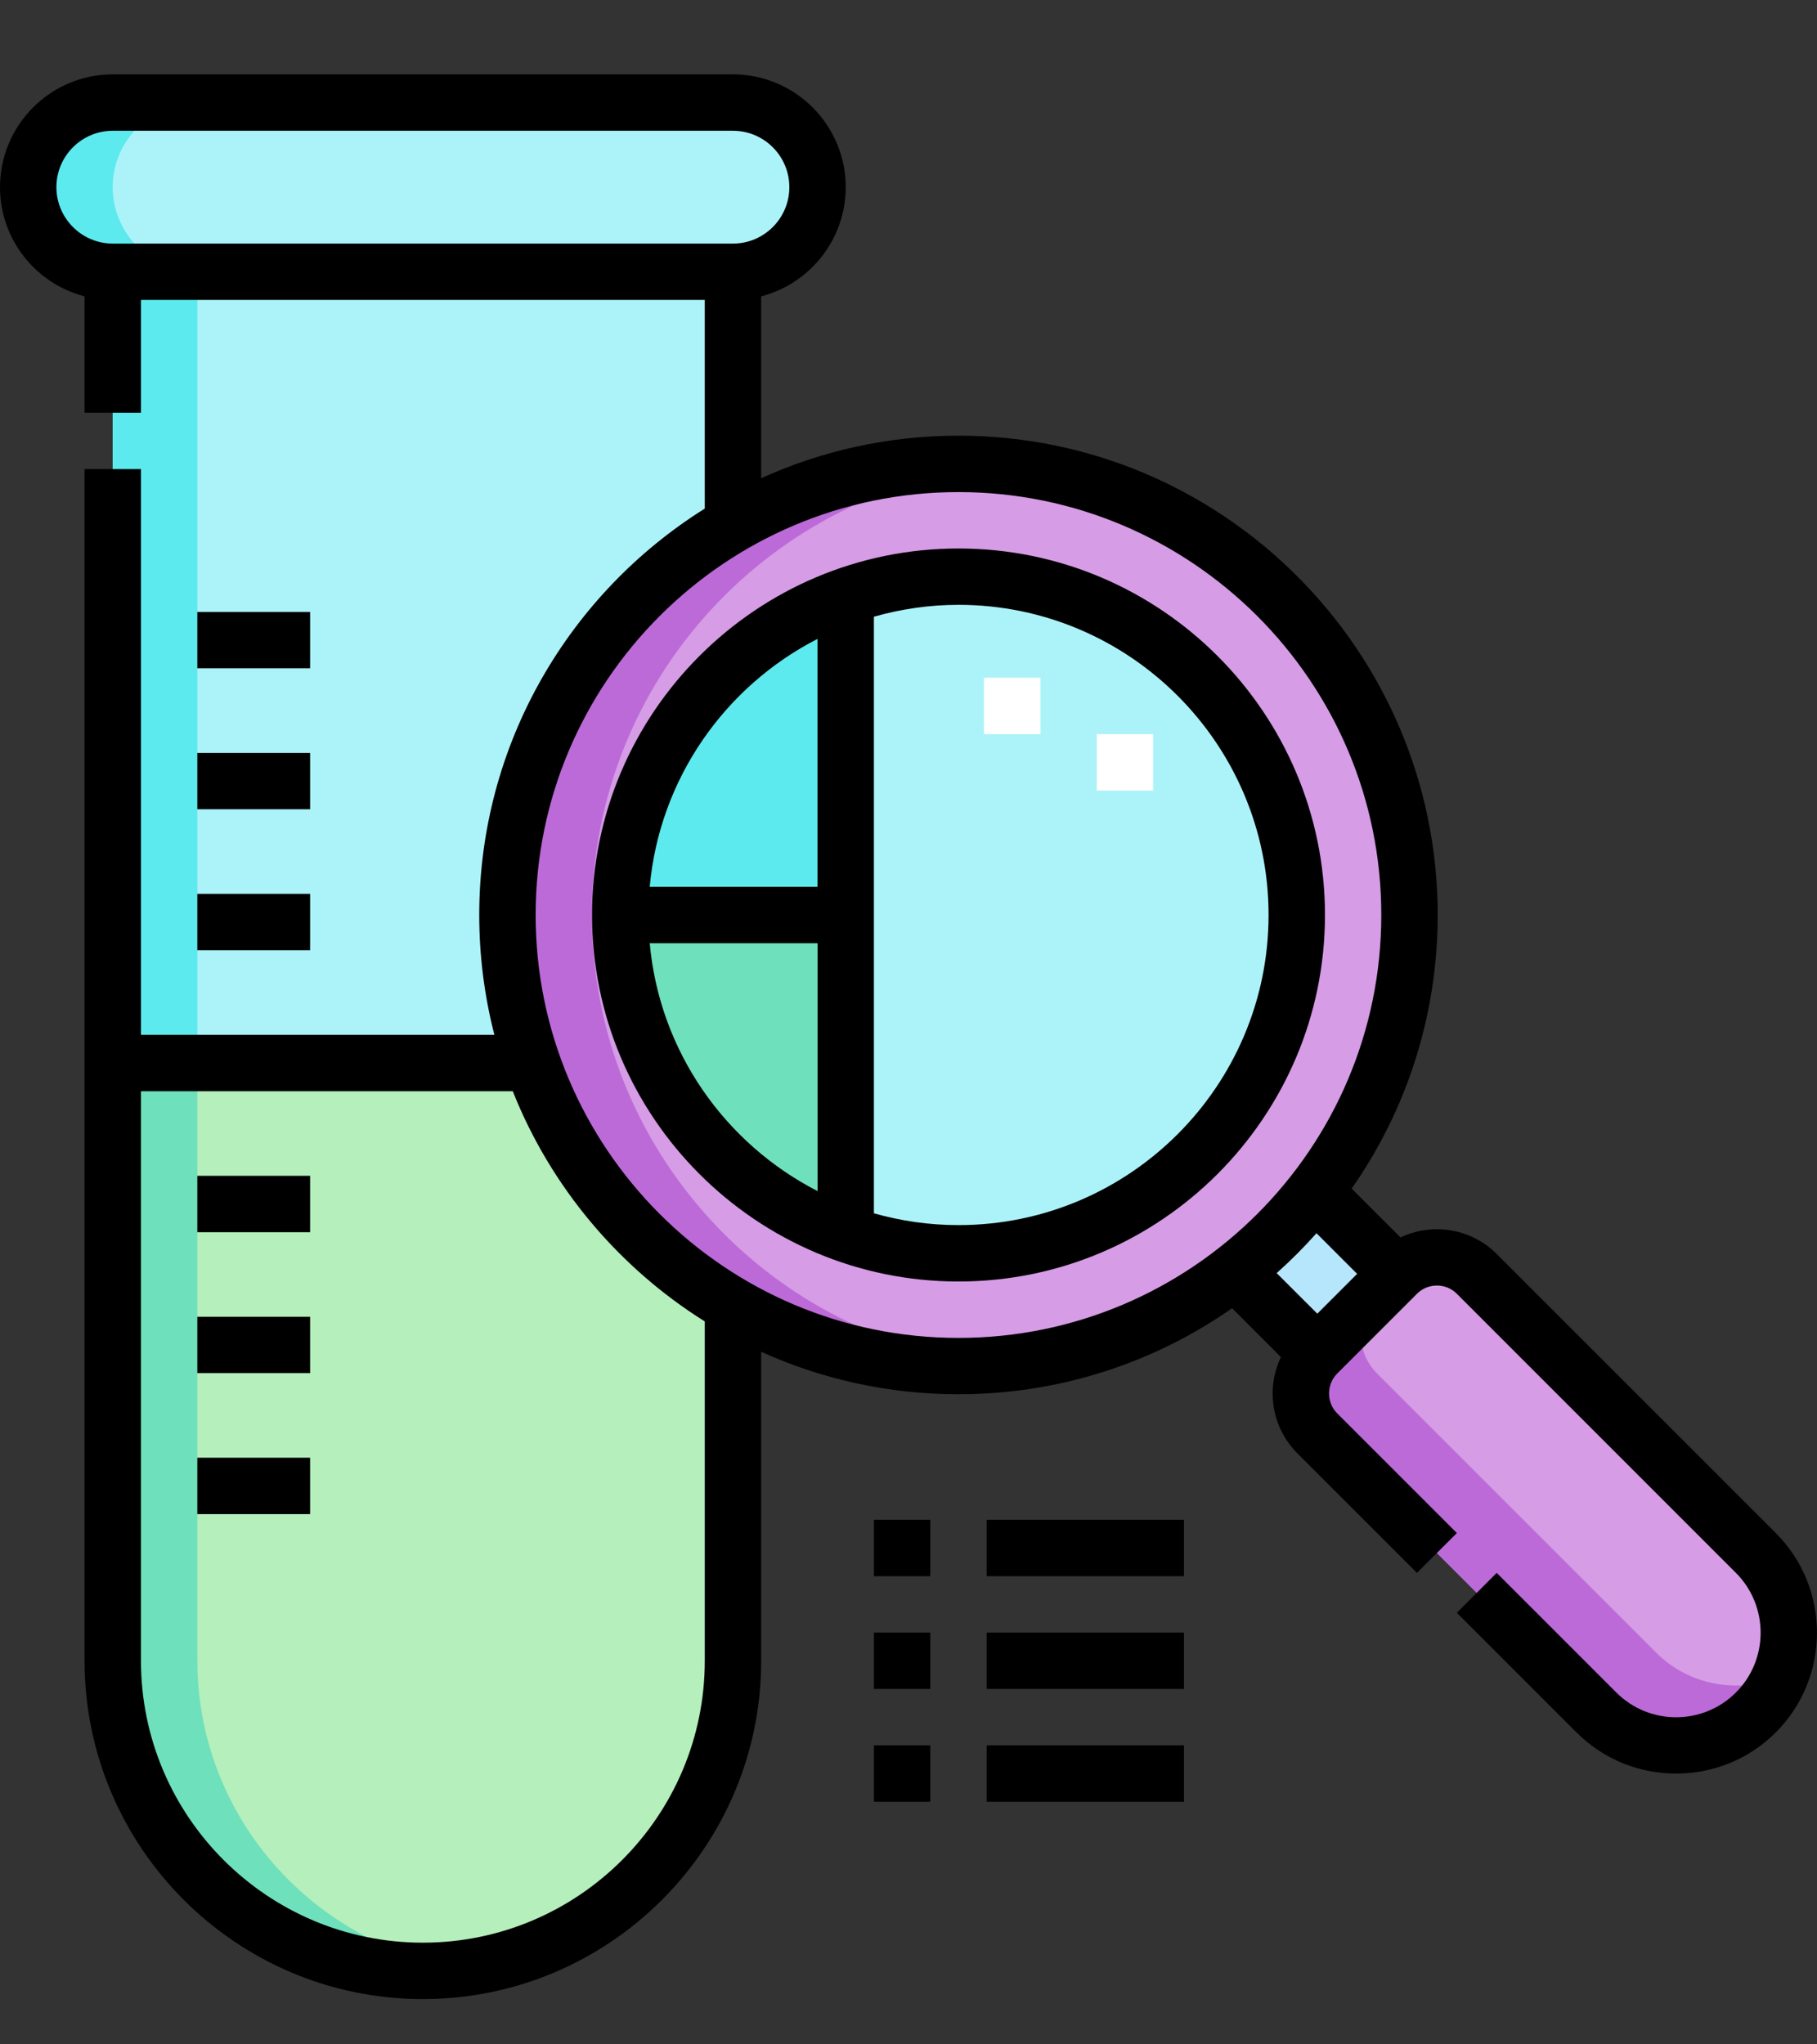
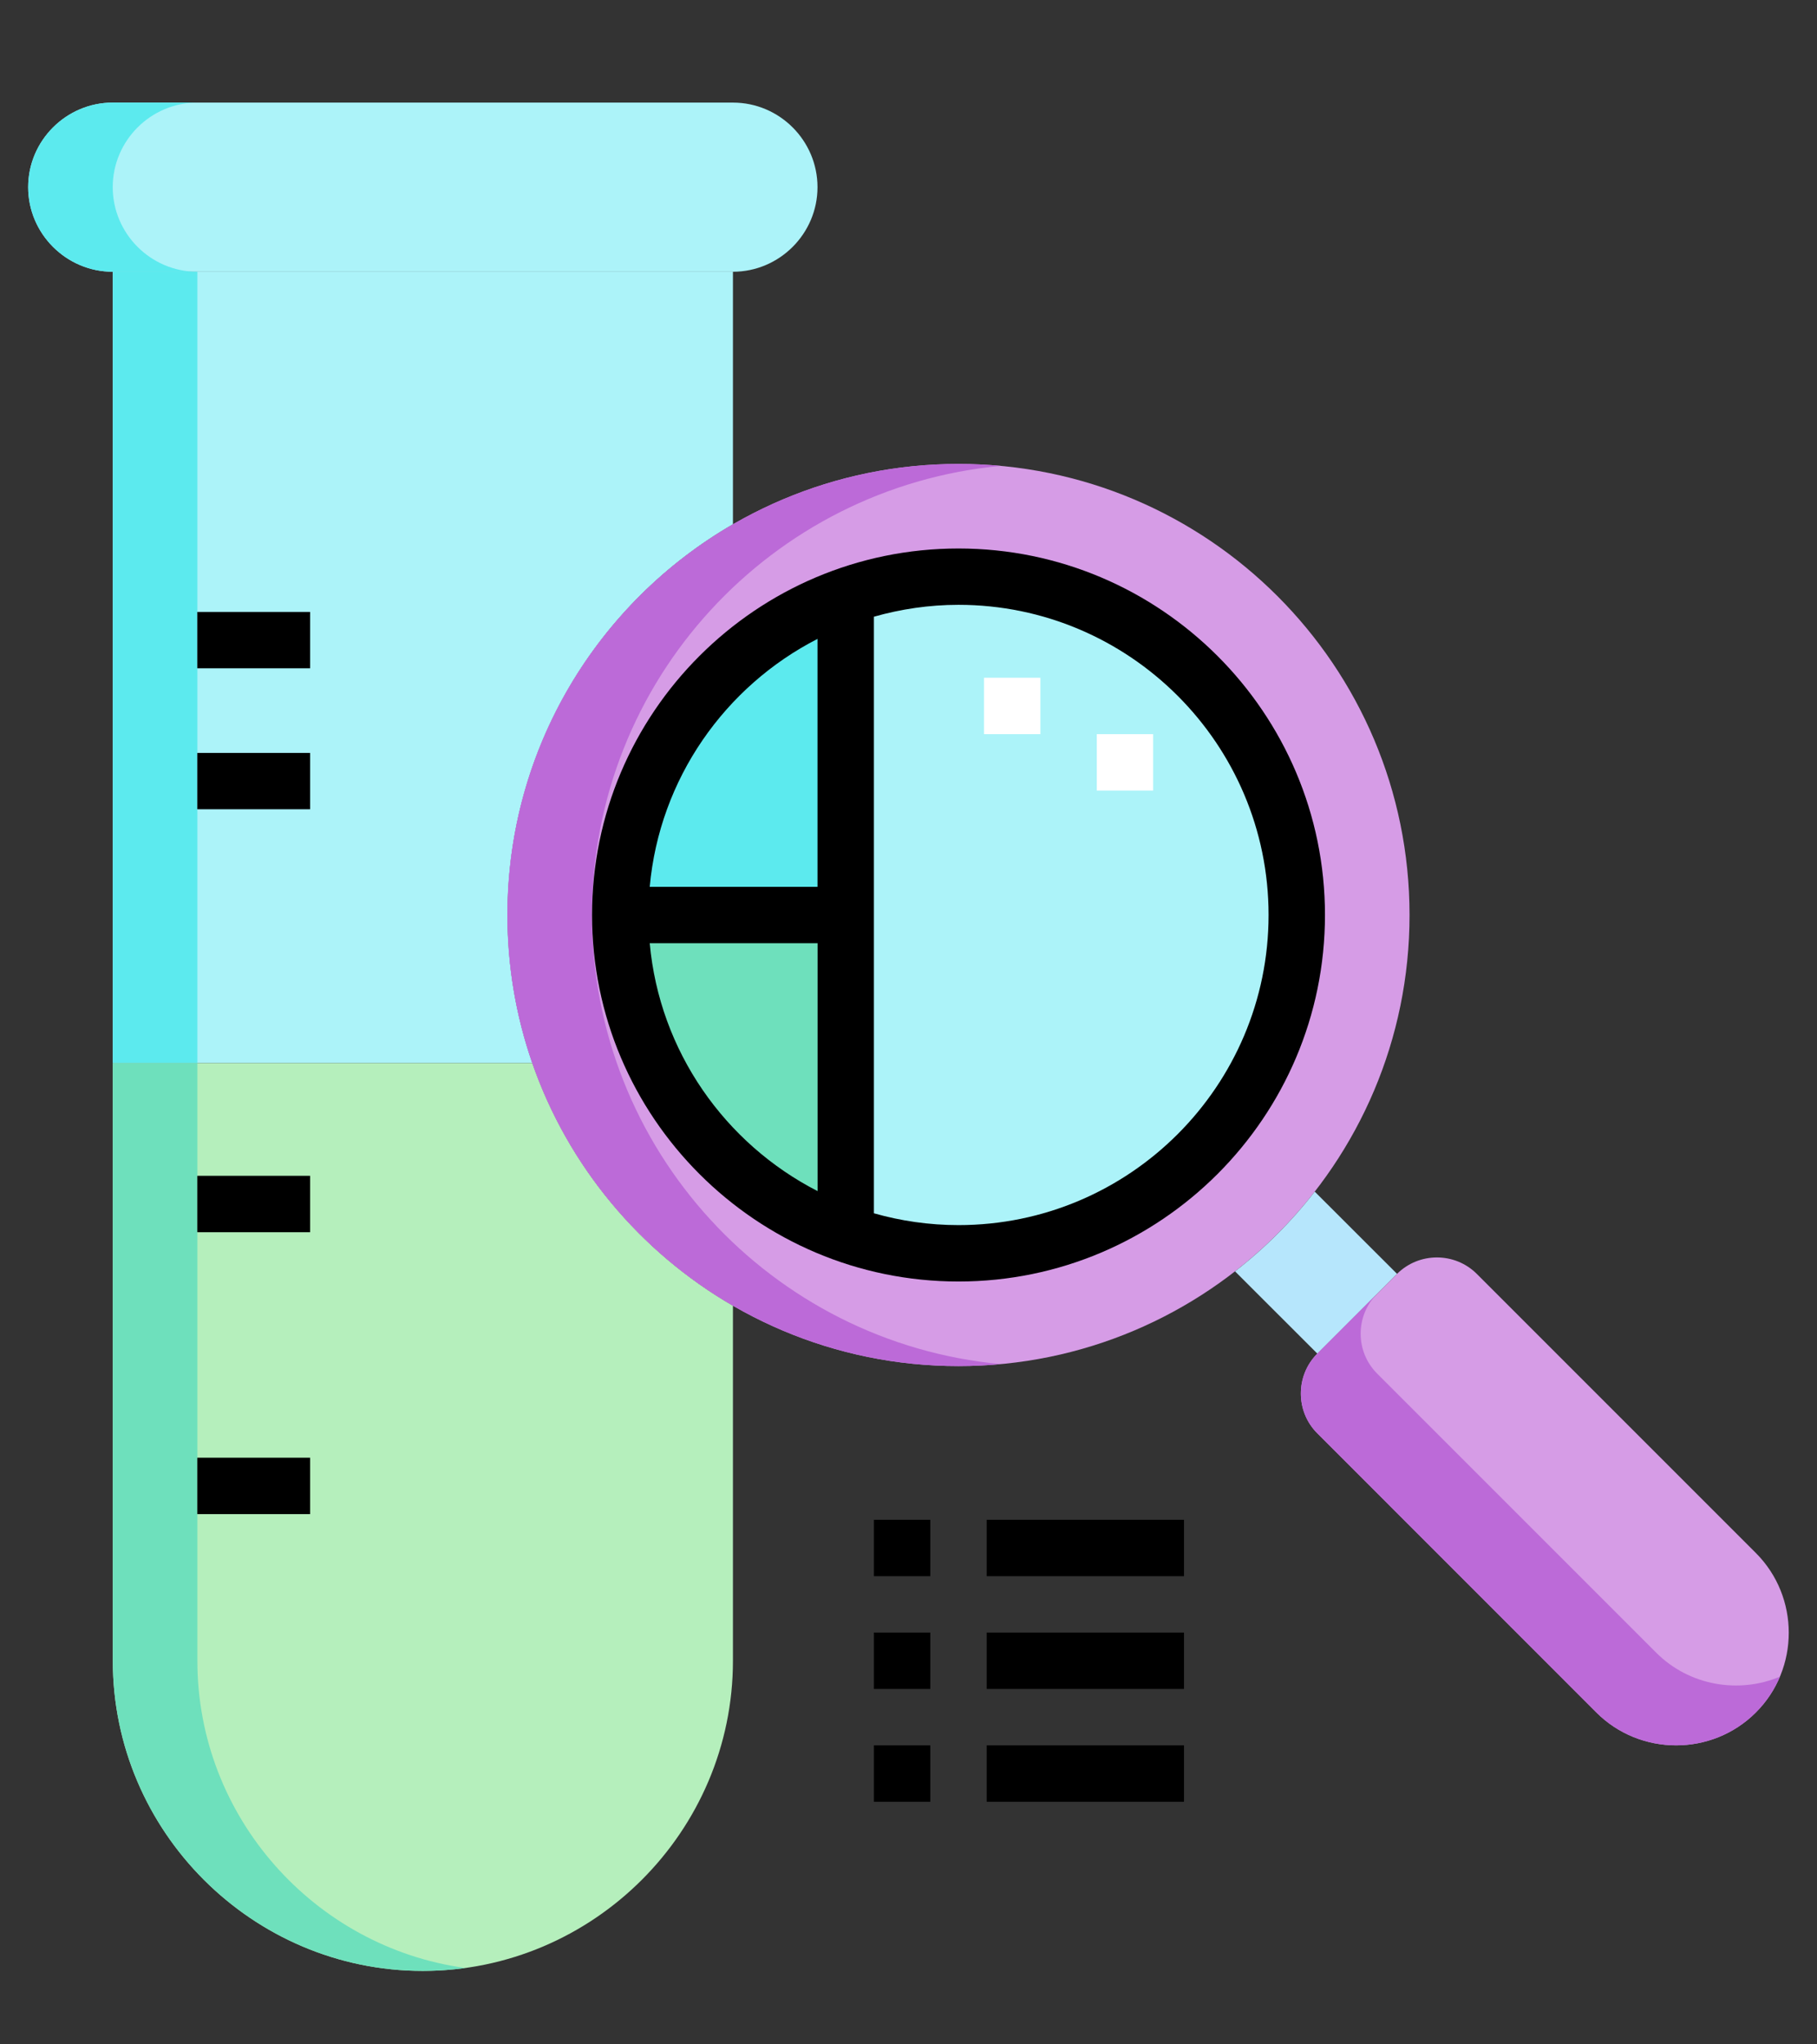
<svg xmlns="http://www.w3.org/2000/svg" fill="none" viewBox="0 0 24 27" height="27" width="24">
  <rect x="0" y="0" width="24" height="27" fill="#333333" stroke="none" />
  <path fill="#ACF3F9" d="M1.489 3.589H9.681C10.295 3.589 10.798 3.086 10.798 2.472C10.798 1.857 10.296 1.355 9.681 1.355H1.489C0.875 1.355 0.372 1.857 0.372 2.472C0.372 3.086 0.875 3.589 1.489 3.589Z" clip-rule="evenodd" fill-rule="evenodd" />
  <path fill="#ACF3F9" d="M9.681 3.589H1.49V14.04H7.031C6.818 13.427 6.703 12.769 6.703 12.085C6.703 9.88 7.901 7.954 9.681 6.924V3.589Z" clip-rule="evenodd" fill-rule="evenodd" />
  <path fill="#B5EFBC" d="M7.031 14.04H1.49V21.934C1.49 24.187 3.333 26.03 5.585 26.03C7.838 26.03 9.681 24.187 9.681 21.934V17.245C8.454 16.535 7.503 15.399 7.031 14.04Z" clip-rule="evenodd" fill-rule="evenodd" />
  <path fill="#6EE0BC" d="M8.192 12.085C8.192 14.03 9.435 15.685 11.171 16.299V12.085H8.192Z" clip-rule="evenodd" fill-rule="evenodd" />
  <path fill="#5CEAEE" d="M8.192 12.085H11.171V7.871C9.435 8.484 8.192 10.139 8.192 12.085Z" clip-rule="evenodd" fill-rule="evenodd" />
  <path fill="#D69CE6" d="M12.66 16.553C10.207 16.553 8.192 14.567 8.192 12.085C8.192 9.602 10.207 7.616 12.66 7.616C15.128 7.616 17.128 9.617 17.128 12.085C17.128 14.552 15.128 16.553 12.66 16.553ZM12.66 18.042C15.95 18.042 18.618 15.374 18.618 12.085C18.618 8.795 15.95 6.127 12.66 6.127C9.386 6.127 6.702 8.779 6.702 12.085C6.702 15.371 9.367 18.042 12.66 18.042Z" clip-rule="evenodd" fill-rule="evenodd" />
  <path fill="#ACF3F9" d="M11.171 16.299C11.636 16.463 12.138 16.553 12.66 16.553C15.128 16.553 17.128 14.552 17.128 12.085C17.128 9.617 15.128 7.616 12.66 7.616C12.138 7.616 11.636 7.706 11.171 7.871V12.085V16.299Z" clip-rule="evenodd" fill-rule="evenodd" />
  <path fill="#B6E6FC" d="M16.313 16.791L17.4 17.877L18.453 16.824L17.366 15.738C17.061 16.131 16.707 16.485 16.313 16.791Z" clip-rule="evenodd" fill-rule="evenodd" />
  <path fill="#D69CE6" d="M18.453 16.824L17.4 17.877C17.11 18.167 17.11 18.641 17.4 18.93L21.086 22.617C21.665 23.196 22.613 23.196 23.192 22.617C23.772 22.038 23.772 21.09 23.192 20.51L19.506 16.824C19.216 16.535 18.743 16.535 18.453 16.824Z" clip-rule="evenodd" fill-rule="evenodd" />
  <path fill="#5CEAEE" d="M1.489 3.589H2.606C1.992 3.589 1.489 3.086 1.489 2.472C1.489 1.857 1.992 1.355 2.606 1.355H1.489C0.875 1.355 0.372 1.857 0.372 2.472C0.372 3.086 0.875 3.589 1.489 3.589Z" clip-rule="evenodd" fill-rule="evenodd" />
  <path fill="#5CEAEE" d="M1.49 3.589H2.607V14.04H1.49V3.589Z" clip-rule="evenodd" fill-rule="evenodd" />
  <path fill="#6EE0BC" d="M2.607 14.04H1.49V21.934C1.49 24.187 3.333 26.03 5.585 26.03C5.775 26.03 5.961 26.017 6.144 25.991C4.153 25.717 2.607 23.997 2.607 21.934V14.04Z" clip-rule="evenodd" fill-rule="evenodd" />
  <path fill="#BC6AD8" d="M6.702 12.085C6.702 15.374 9.37 18.042 12.66 18.042C12.848 18.042 13.035 18.033 13.219 18.016C10.191 17.734 7.819 15.186 7.819 12.085C7.819 8.983 10.191 6.435 13.219 6.153C13.035 6.136 12.848 6.127 12.66 6.127C9.37 6.127 6.702 8.795 6.702 12.085Z" clip-rule="evenodd" fill-rule="evenodd" />
  <path fill="#BC6AD8" d="M18.189 17.088L17.4 17.877C17.11 18.167 17.11 18.641 17.4 18.93L21.086 22.617C21.663 23.194 22.613 23.196 23.192 22.617C23.332 22.477 23.438 22.316 23.51 22.144C22.967 22.372 22.314 22.265 21.876 21.827L18.19 18.141C17.9 17.851 17.9 17.378 18.189 17.088Z" clip-rule="evenodd" fill-rule="evenodd" />
  <path fill="white" d="M15.231 10.441H14.487V9.696H15.231V10.441ZM13.742 9.696H12.997V8.951H13.742V9.696Z" />
  <path fill="black" d="M12.66 7.244C9.991 7.244 7.82 9.415 7.82 12.084C7.82 14.754 9.991 16.925 12.66 16.925C15.329 16.925 17.501 14.754 17.501 12.084C17.501 9.415 15.329 7.244 12.66 7.244ZM10.798 8.438V11.712H8.582C8.711 10.283 9.578 9.063 10.798 8.438ZM8.582 12.457H10.799V15.731C9.578 15.105 8.711 13.886 8.582 12.457ZM12.66 16.18C12.273 16.18 11.899 16.125 11.543 16.024V8.145C11.899 8.044 12.273 7.988 12.66 7.988C14.919 7.988 16.756 9.826 16.756 12.084C16.756 14.343 14.919 16.18 12.66 16.18Z" />
-   <path fill="black" d="M23.456 20.247L19.769 16.561C19.426 16.218 18.914 16.146 18.499 16.343L17.854 15.698C18.57 14.673 18.99 13.427 18.99 12.084C18.99 8.594 16.151 5.754 12.66 5.754C11.732 5.754 10.849 5.955 10.054 6.316V3.914C10.695 3.748 11.171 3.165 11.171 2.472C11.171 1.651 10.503 0.982 9.681 0.982H1.489C0.668 0.982 0 1.651 0 2.472C0 3.165 0.475 3.748 1.117 3.914V5.451H1.862V3.961H9.309V6.717C7.521 7.837 6.33 9.824 6.33 12.084C6.33 12.631 6.4 13.161 6.53 13.667H1.862V6.195H1.117V21.934C1.117 24.398 3.122 26.402 5.585 26.402C8.049 26.402 10.054 24.398 10.054 21.934V17.853C10.849 18.213 11.732 18.414 12.66 18.414C14.003 18.414 15.249 17.994 16.274 17.278L16.919 17.923C16.849 18.071 16.81 18.234 16.81 18.404C16.81 18.703 16.926 18.983 17.136 19.194L18.716 20.773L19.243 20.247L17.663 18.667C17.593 18.597 17.555 18.504 17.555 18.404C17.555 18.304 17.593 18.21 17.663 18.14L18.716 17.087C18.861 16.942 19.098 16.942 19.243 17.087L22.929 20.773C23.364 21.209 23.364 21.918 22.929 22.353C22.493 22.789 21.785 22.789 21.349 22.353L19.769 20.773L19.243 21.3L20.823 22.88C21.186 23.243 21.662 23.424 22.139 23.424C22.616 23.424 23.093 23.243 23.456 22.88C24.181 22.154 24.181 20.973 23.456 20.247ZM0.745 2.472C0.745 2.061 1.079 1.727 1.489 1.727H9.681C10.092 1.727 10.426 2.061 10.426 2.472C10.426 2.883 10.092 3.217 9.681 3.217H1.489C1.079 3.217 0.745 2.882 0.745 2.472ZM9.309 21.934C9.309 23.987 7.639 25.657 5.585 25.657C3.532 25.657 1.862 23.987 1.862 21.934V14.412H6.773C7.275 15.675 8.171 16.739 9.309 17.452V21.934ZM7.075 12.084C7.075 9.005 9.58 6.499 12.66 6.499C15.74 6.499 18.245 9.005 18.245 12.084C18.245 15.164 15.74 17.67 12.66 17.67C9.58 17.67 7.075 15.164 7.075 12.084ZM17.389 16.287L17.926 16.824L17.4 17.35L16.863 16.814C17.049 16.648 17.224 16.473 17.389 16.287Z" />
  <path fill="black" d="M2.606 19.252H4.096V19.997H2.606V19.252Z" />
-   <path fill="black" d="M2.606 17.391H4.096V18.135H2.606V17.391Z" />
  <path fill="black" d="M2.606 8.082H4.096V8.826H2.606V8.082Z" />
  <path fill="black" d="M2.606 9.944H4.096V10.688H2.606V9.944Z" />
  <path fill="black" d="M2.606 15.529H4.096V16.274H2.606V15.529Z" />
-   <path fill="black" d="M2.606 11.805H4.096V12.55H2.606V11.805Z" />
  <path fill="black" d="M11.543 21.561H12.288V22.306H11.543V21.561Z" />
  <path fill="black" d="M11.543 23.051H12.288V23.796H11.543V23.051Z" />
  <path fill="black" d="M13.033 20.072H15.639V20.817H13.033V20.072Z" />
  <path fill="black" d="M11.543 20.072H12.288V20.817H11.543V20.072Z" />
  <path fill="black" d="M13.033 23.051H15.639V23.796H13.033V23.051Z" />
  <path fill="black" d="M13.033 21.561H15.639V22.306H13.033V21.561Z" />
</svg>